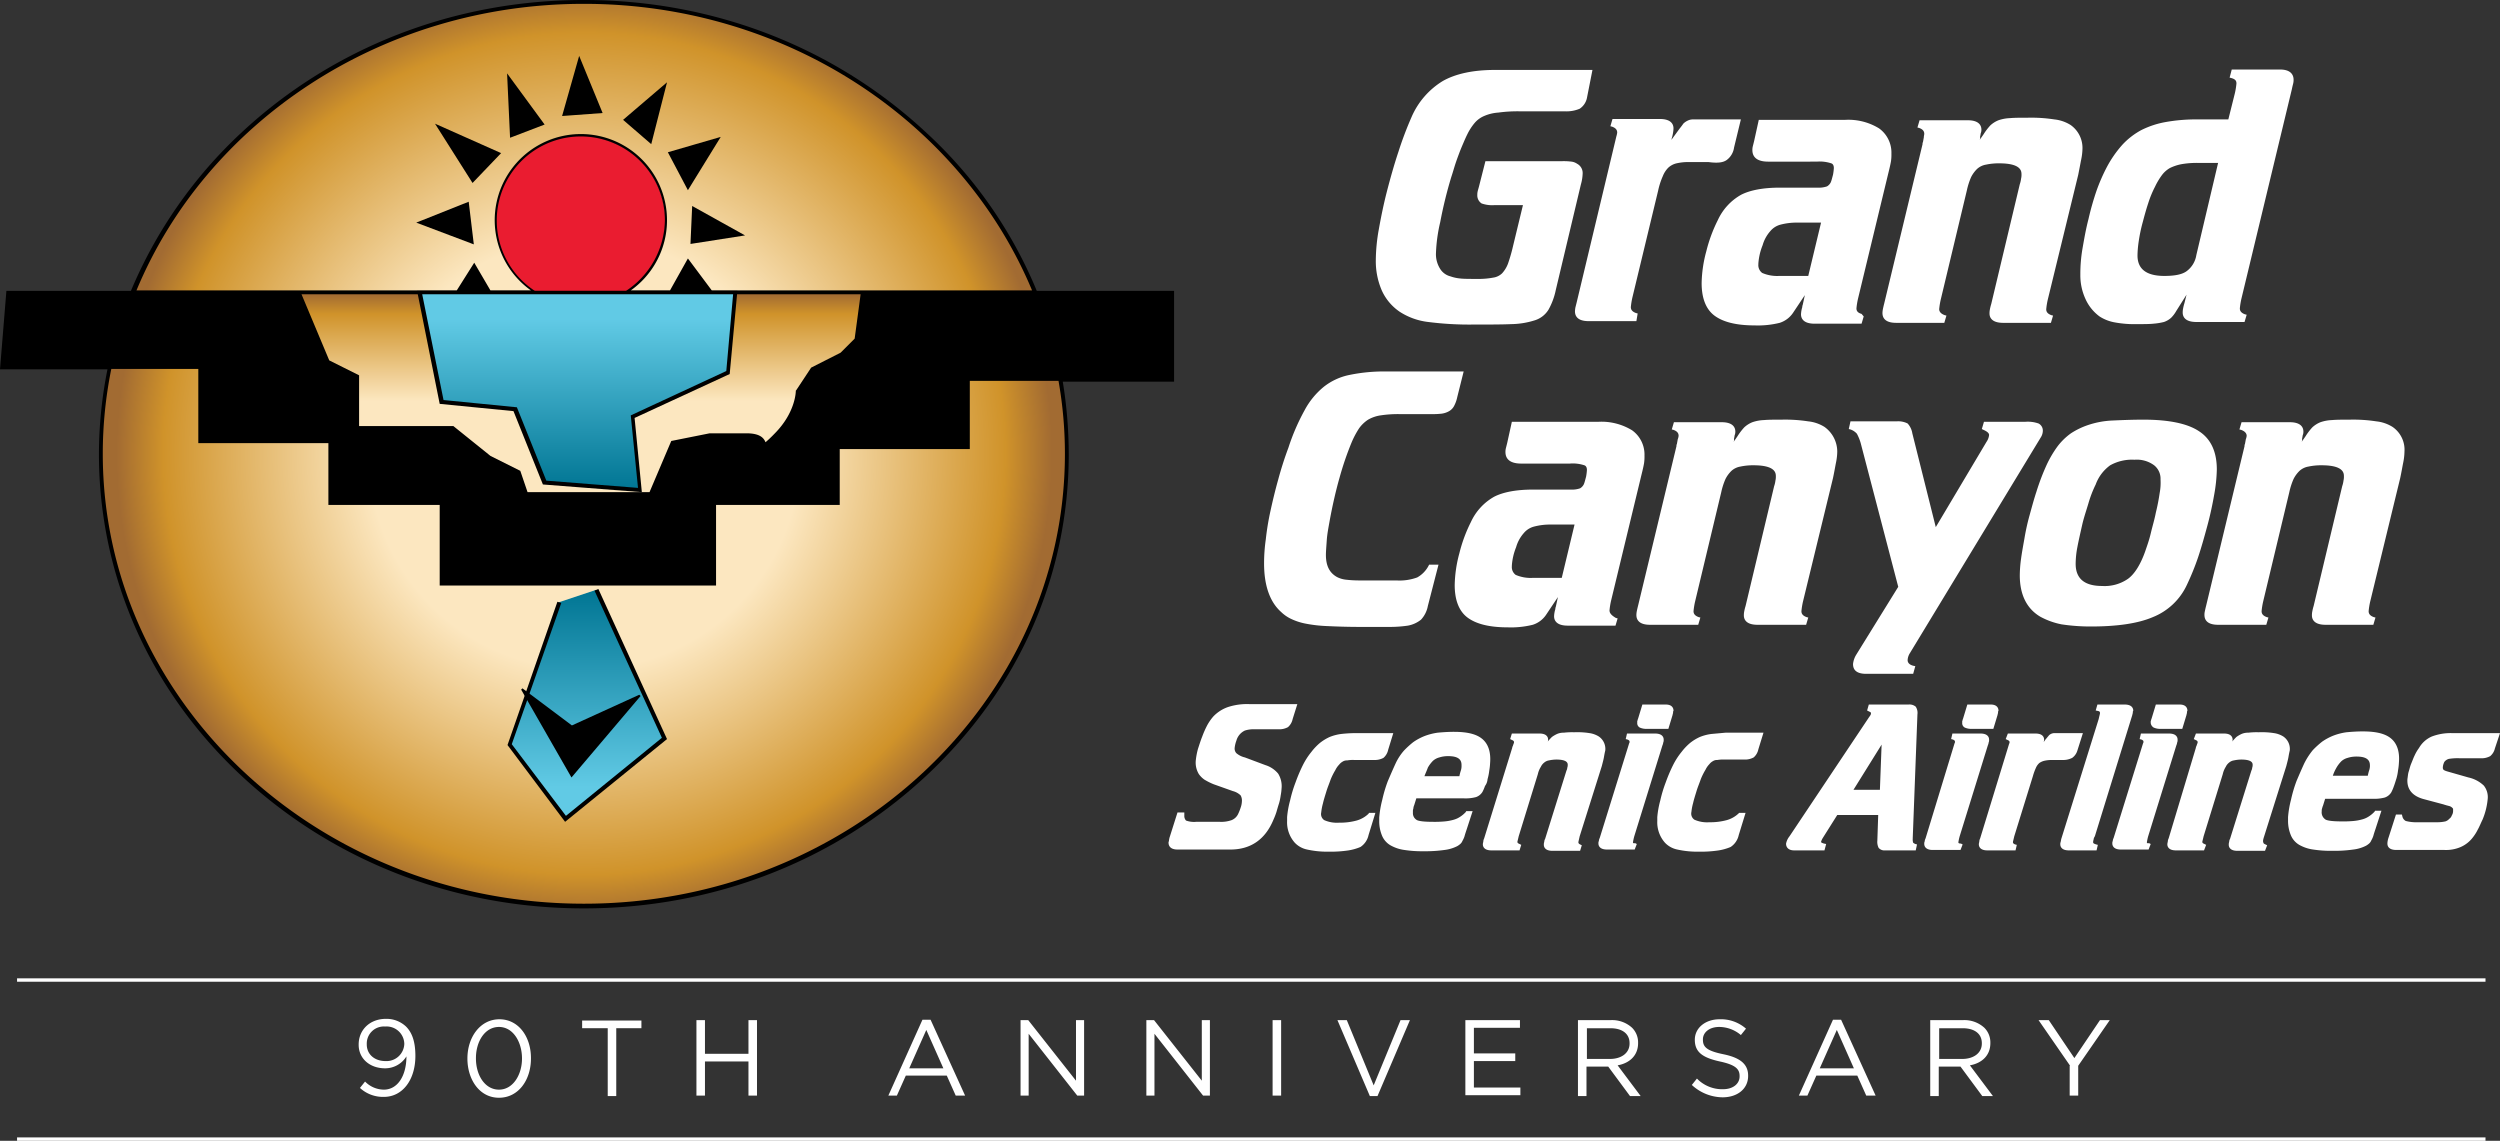
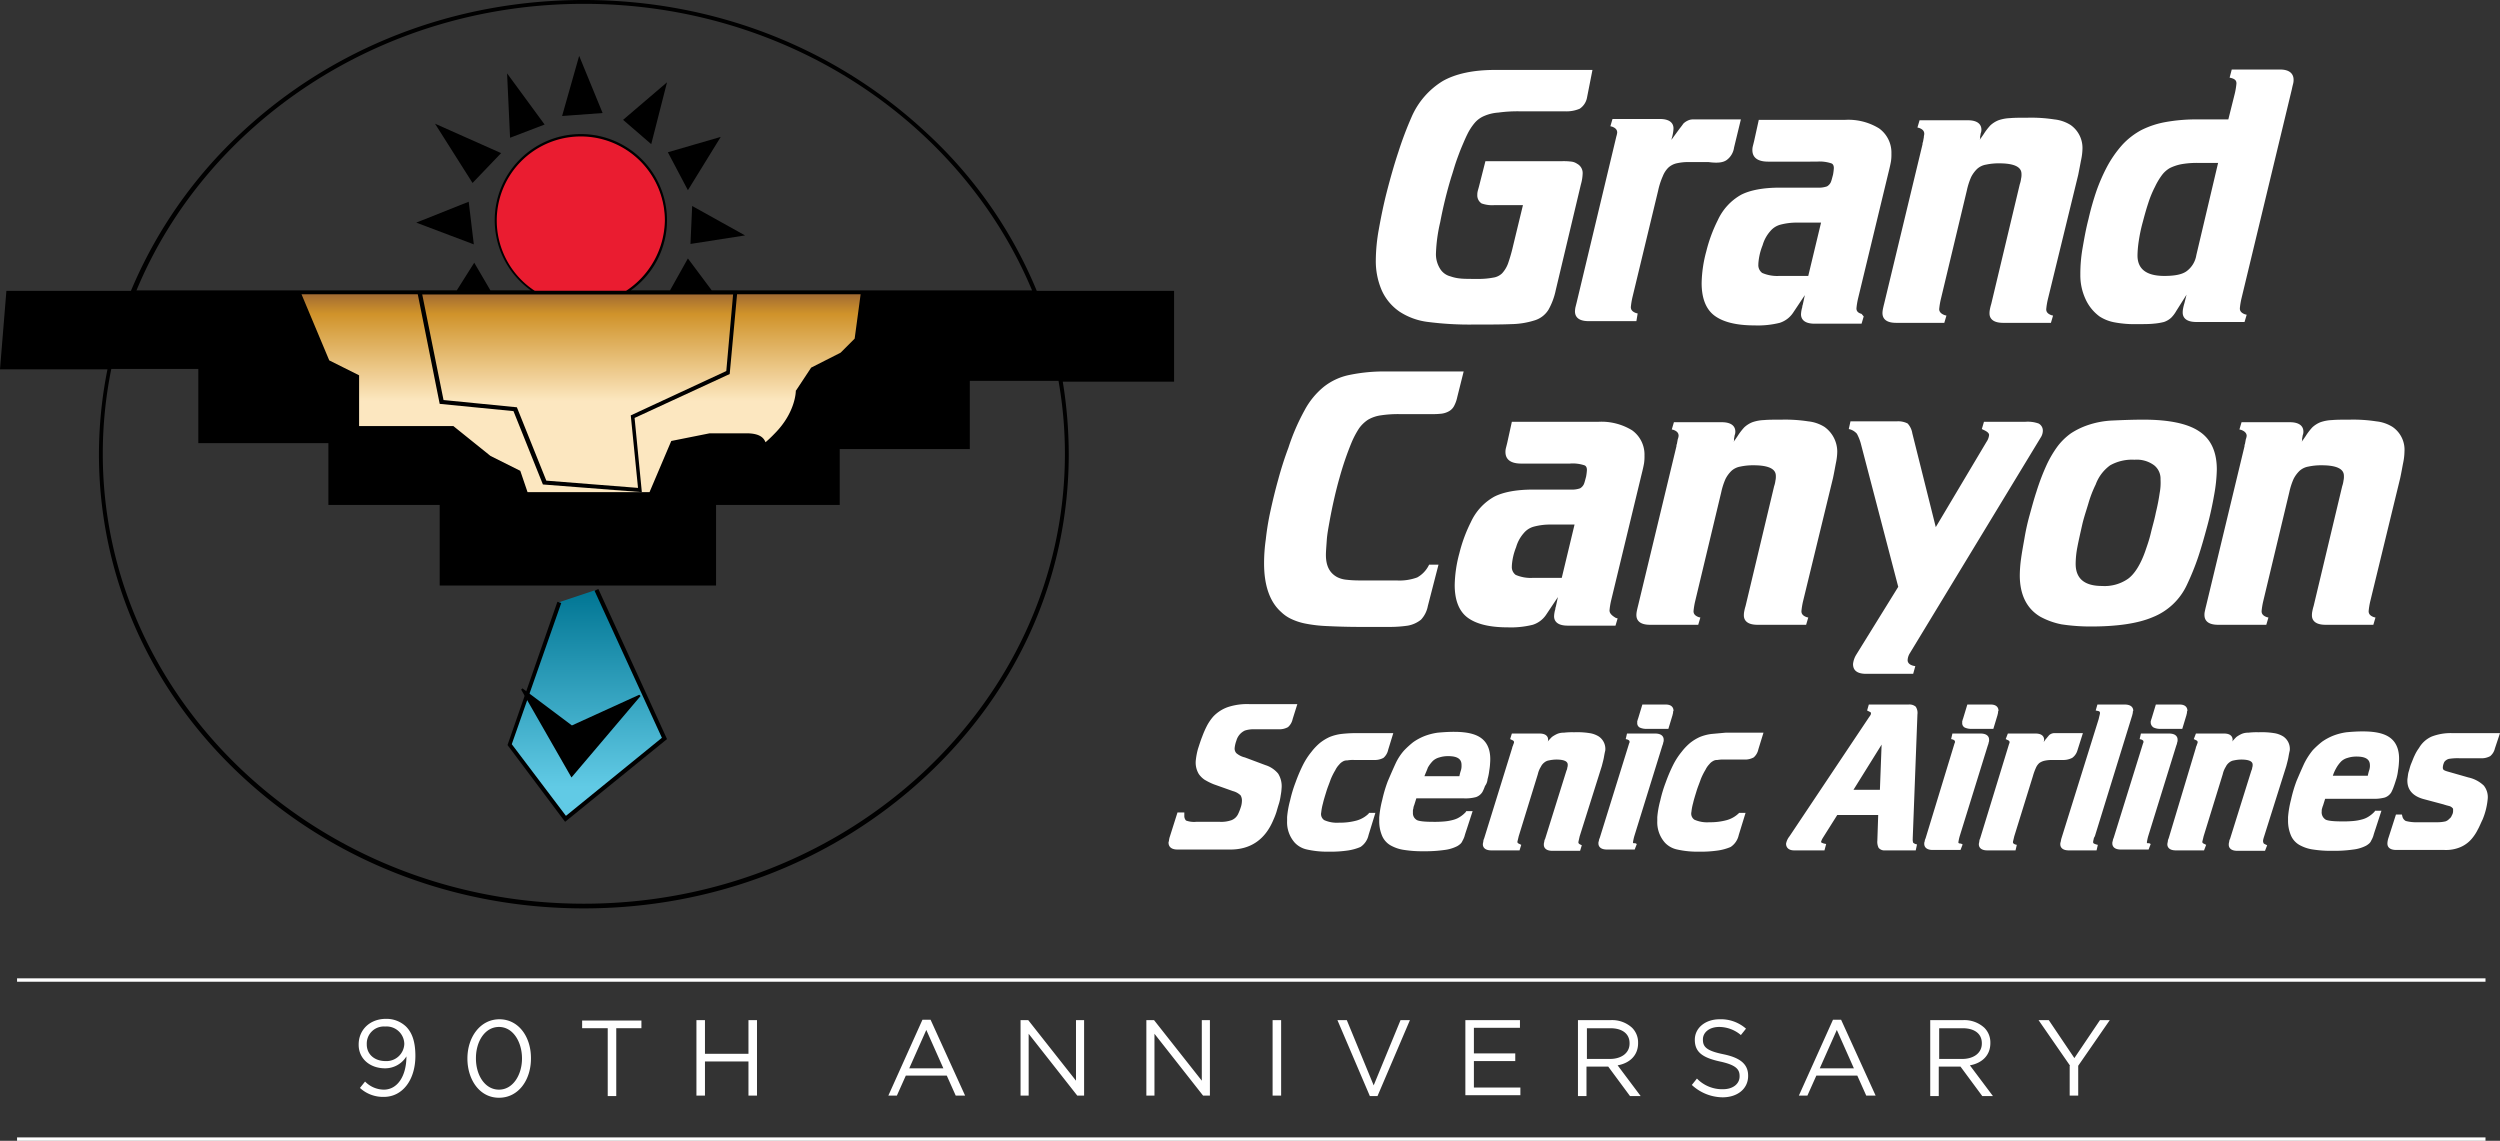
<svg xmlns="http://www.w3.org/2000/svg" xmlns:xlink="http://www.w3.org/1999/xlink" viewBox="0 0 586.2 267.5">
  <rect x="0" y="0" width="586.2" height="267.5" fill="#333333" stroke="none" />
  <defs>
    <radialGradient id="radial-gradient" cx="392.43" cy="314.86" r="109.66" gradientTransform="matrix(1 0 0 -1 -255.43 421.26)" gradientUnits="userSpaceOnUse">
      <stop offset=".46" stop-color="#fce7c0" />
      <stop offset=".9" stop-color="#d0932a" />
      <stop offset="1" stop-color="#a26b32" />
    </radialGradient>
    <linearGradient id="linear-gradient" x1="136.25" y1="165.85" x2="136.25" y2="212.19" gradientTransform="matrix(1 0 0 -1 0 281.2)" xlink:href="#radial-gradient" />
    <linearGradient id="linear-gradient-2" x1="343.53" y1="164.29" x2="343.53" y2="117.79" gradientTransform="matrix(1 0 0 -1 -208.28 232.69)" gradientUnits="userSpaceOnUse">
      <stop offset=".14" stop-color="#61cae5" />
      <stop offset="1" stop-color="#007593" />
    </linearGradient>
    <linearGradient id="linear-gradient-3" x1="345.93" y1="40.69" x2="345.93" y2="94.39" xlink:href="#linear-gradient-2" />
  </defs>
  <g id="Layer_2" data-name="Layer 2">
    <g id="Layer_1-2" data-name="Layer 1">
-       <path d="M250.2 106.4c0 58.5-50.7 106-113.2 106S23.8 165 23.8 106.4 74.5.4 137 .4s113.2 47.5 113.2 106z" fill="url(#radial-gradient)" />
      <path d="M116.2 51.7a19.9 19.9 0 1 1 19.9 19.9 19.89 19.89 0 0 1-19.9-19.9z" fill="#ea1c30" />
      <path d="M161.9 57.2l12.8-2-12.4-6.9-.4 8.9zm-26.1-44.1l-4 14.1 9.5-.7-5.5-13.4zm-8.1 16.1l-8.8-12 .7 15.1 8.1-3.1zm-10.2 6.7L102 29l8.8 13.9 6.7-7zm-7.6 11.4l-12.3 4.9 13.5 5.1-1.2-10zm46.5-28l-10.3 8.8 6.6 5.7 3.7-14.5zM169 32.1l-12.4 3.6 4.7 8.9 7.7-12.5z" />
      <path d="M275.3 68.2h-32.2a104.66 104.66 0 0 0-25.8-37C195.8 11.1 167.3 0 136.9 0S78 11.1 56.5 31.2a107.29 107.29 0 0 0-25.8 37H1.5L0 86.6h25.2a101.76 101.76 0 0 0-2 19.9c0 28.4 11.8 55.2 33.3 75.3s50 31.2 80.4 31.2 58.9-11.1 80.4-31.2 33.3-46.8 33.3-75.3a106.35 106.35 0 0 0-1.4-17h26.1zM136.9.9c47.8 0 88.7 27.9 105.1 67.2h-75.1l-5.6-7.5-4.2 7.5h-9.2a20.2 20.2 0 1 0-23.4 0H115l-3.8-6.5-4.1 6.5H32C48.3 28.8 89.2.9 136.9.9zm9.9 67.3h-21.4a19.71 19.71 0 1 1 30.5-16.5 20.15 20.15 0 0 1-9.1 16.5zm102.9 38.2c0 58.2-50.6 105.5-112.8 105.5S24.1 164.6 24.1 106.4a100.23 100.23 0 0 1 2-19.9h20.4v17.4H77v14.5h26.1v18.9h64.8v-18.9h29v-13.1h30.5v-16h20.8a97.93 97.93 0 0 1 1.5 17.1z" />
      <path d="M166.4 101.6h8.6c3.2 0 4.1 1.1 4.5 2.1a28.44 28.44 0 0 0 2.1-2c5-5 5-10 5-10v-.1l.1-.1 3.5-5.3 6.9-3.5 3.3-3.3 1.4-10.4H70.7l6.5 15.5 7 3.5v11.9h22.1l8.7 7 7 3.5 1.7 5h28.6l5.1-12z" fill="url(#linear-gradient)" />
-       <path fill="url(#linear-gradient-2)" d="M103.5 94.2l17.2 1.8 6.9 17.2 22.4 1.7-1.7-17.2 22.4-10.4 1.7-18.9H98.1l5.4 25.8z" />
      <path fill="url(#linear-gradient-3)" d="M131.1 141.2l-11.6 33.4 13.1 17.4 23.2-18.9-16-34.8" />
      <path d="M97.8 68.2h75.1l-1.8 19.5L148.8 98l1.7 17.4-23.2-1.8-6.9-17.2-17.3-1.7zm74.1.8H99l5 24.8 17.2 1.7 6.9 17.2 21.5 1.7-1.7-17L170.3 87zM119 174.7l11.7-33.6.9.3-11.6 33.1 12.7 16.8 22.5-18.3-15.8-34.5.9-.4 16.1 35.2-23.9 19.4-13.5-18z" />
      <path d="M149.9 162.9l-15.8 7.2-11.6-8.7-.3.3 11.8 20.6 16.2-19.1-.3-.3z" />
      <path d="M404.9 37.5a4.36 4.36 0 0 0 1.7-2.9l1.6-6.6H397a2.77 2.77 0 0 0-1.3.3 3.59 3.59 0 0 0-1 .7q-.3.45-.9 1.2l-1.9 2.6.1-.4a8.57 8.57 0 0 0 .3-1.3 6.73 6.73 0 0 0 .1-1c0-1-.6-2.2-3.2-2.2h-11.1l-.5 1.7.4.1c1.1.4 1.2 1 1.2 1.4a5.07 5.07 0 0 1-.2.9l-9.3 38.9-.3 1.2a6.17 6.17 0 0 0-.1.9c0 1.1.6 2.3 3.2 2.3h11.2l.3-1.8-.4-.1c-1.1-.4-1.2-1-1.2-1.4a17.14 17.14 0 0 1 .4-2.4l6-24.9a17 17 0 0 1 1.1-3.4 5.78 5.78 0 0 1 1.3-2 4.35 4.35 0 0 1 1.9-1 12.62 12.62 0 0 1 3-.3h4.5c2.2.3 3.5.1 4.3-.5zm-33.8 3.2a2.45 2.45 0 0 0-1.3-2.3 3 3 0 0 0-1.3-.5 14.89 14.89 0 0 0-2.4-.1h-17.8l-1.5 5.9c-.1.4-.2.7-.3 1.1a3.44 3.44 0 0 0-.1.9 2.25 2.25 0 0 0 1 2 7.39 7.39 0 0 0 3 .4h6.7l-2.3 9.5a38.23 38.23 0 0 1-1.2 4.2 7 7 0 0 1-1.4 2.3 3.77 3.77 0 0 1-2.1 1 18.33 18.33 0 0 1-3.7.3c-1.8 0-3.2 0-4-.1a9.48 9.48 0 0 1-2.3-.5 4 4 0 0 1-2.5-1.9 6.4 6.4 0 0 1-.9-3.4 36.86 36.86 0 0 1 1-7.4 101.68 101.68 0 0 1 2.6-10.6c.4-1.2.7-2.3 1-3.2s.6-1.7.9-2.5.6-1.5.9-2.2.6-1.4 1-2.2a13 13 0 0 1 1.7-2.6 6 6 0 0 1 2.2-1.6 10 10 0 0 1 3.3-.8 33.77 33.77 0 0 1 4.9-.3h10.6a8.06 8.06 0 0 0 3.6-.6 4 4 0 0 0 1.7-2.5l1.3-6.6h-22.9c-5.1 0-9.2.9-12.2 2.6a18.46 18.46 0 0 0-7.3 8.4 83.68 83.68 0 0 0-3.1 8.2c-1 3-1.9 6.2-2.7 9.3s-1.4 6.1-1.9 8.9a42.16 42.16 0 0 0-.7 7.2 17.28 17.28 0 0 0 1.4 7.1 12 12 0 0 0 4.2 5 15.61 15.61 0 0 0 6.7 2.4 75.86 75.86 0 0 0 10.6.6c3.7 0 6.7 0 8.9-.1a19 19 0 0 0 5.5-.9 5.78 5.78 0 0 0 3.2-2.5 15.92 15.92 0 0 0 1.7-4.6l5.9-24.8a10.27 10.27 0 0 0 .4-2.5zm163.5-24.4h-11.3l-.5 1.9.4.1c1.1.3 1.2.8 1.2 1.3a17.13 17.13 0 0 1-.4 2.4l-1.5 6h-7.2a40.26 40.26 0 0 0-7.4.6 20.8 20.8 0 0 0-5.8 1.9 17 17 0 0 0-4.5 3.5 26.39 26.39 0 0 0-3.6 5.2 42.66 42.66 0 0 0-2.4 5.5 65.49 65.49 0 0 0-1.9 6.7c-.6 2.3-1 4.6-1.4 6.9a34.81 34.81 0 0 0-.5 6.1 13.22 13.22 0 0 0 1.2 5.7 10.35 10.35 0 0 0 3.3 4.1 9.68 9.68 0 0 0 3.6 1.4 25.35 25.35 0 0 0 5.3.4c1.5 0 2.8 0 3.7-.1a14.55 14.55 0 0 0 2.5-.4 4.78 4.78 0 0 0 1.7-1 7.38 7.38 0 0 0 1.2-1.6l2.4-3.8-.5 2a10.38 10.38 0 0 0-.3 1.2 4.59 4.59 0 0 0-.1 1c0 1 .6 2.2 3.2 2.2h11.3l.5-1.7-.4-.1c-1.1-.4-1.2-1-1.2-1.4a17.13 17.13 0 0 1 .4-2.4l11.8-49c.1-.5.2-.9.3-1.3a3.45 3.45 0 0 0 .1-.9c0-1.1-.6-2.4-3.2-2.4zM515 59.8a5.8 5.8 0 0 1-2.3 3.8c-1.1.8-2.9 1.1-5.2 1.1q-6.3 0-6.3-4.8a24.72 24.72 0 0 1 .3-3.4 36.71 36.71 0 0 1 .9-4.3c.4-1.5.8-3 1.3-4.5a24.21 24.21 0 0 1 1.6-3.9 16 16 0 0 1 1.6-2.7 6.14 6.14 0 0 1 1.9-1.7 10.71 10.71 0 0 1 2.7-.9 20.9 20.9 0 0 1 3.8-.3h4.8zM487.3 41c.3-1.5.5-2.6.7-3.6a13.81 13.81 0 0 0 .3-2.6 6.56 6.56 0 0 0-2.8-5.5 8.91 8.91 0 0 0-3.8-1.3 35.67 35.67 0 0 0-6.2-.4c-1.7 0-3.1 0-4.2.1a9.29 9.29 0 0 0-2.7.5 6.15 6.15 0 0 0-1.9 1.2 14.13 14.13 0 0 0-1.6 2.1l-.9 1.3.1-.3V32c.1-.3.1-.7.2-.9a2.25 2.25 0 0 0 .1-.7c0-1-.6-2.2-3.2-2.2h-11.3l-.5 1.7.4.1c1.1.4 1.2 1 1.2 1.4 0 .2-.1.5-.1.8l-.2 1.1a.9.9 0 0 0-.1.5l-9 37.4c-.1.4-.2.8-.3 1.3a5.11 5.11 0 0 0-.1.9c0 1.1.6 2.3 3.2 2.3h11.3l.5-1.7-.4-.1c-1.1-.4-1.3-1-1.3-1.4a17.13 17.13 0 0 1 .4-2.4l6.1-25.5a16.16 16.16 0 0 1 1-3.1 7.21 7.21 0 0 1 1.4-1.9 4.13 4.13 0 0 1 2.1-1 14.16 14.16 0 0 1 3.1-.3c5.2 0 5.2 1.9 5.2 2.6a3.75 3.75 0 0 1-.1 1 6.1 6.1 0 0 1-.3 1.3l-6.7 28.1a10.38 10.38 0 0 0-.3 1.2 4.59 4.59 0 0 0-.1 1c0 1 .6 2.2 3.2 2.2h11.2l.5-1.7-.4-.1c-1.1-.4-1.2-1-1.2-1.4a17.13 17.13 0 0 1 .4-2.4zm-52 31.3a17.13 17.13 0 0 1 .4-2.4l7.1-29.4q.45-1.8.6-2.7a10.87 10.87 0 0 0 .1-1.8 7 7 0 0 0-2.9-5.9 13.76 13.76 0 0 0-7.9-2h-20.3l-1.1 5-.3 1.2a3.45 3.45 0 0 0-.1.9c0 1.2.6 2.7 3.7 2.7H426a8.62 8.62 0 0 1 3.4.4c.3.1.6.4.6 1.1a11.54 11.54 0 0 1-.2 1.6c-.2.7-.3 1.2-.5 1.7a2.25 2.25 0 0 1-.9 1 5.82 5.82 0 0 1-2.2.3h-8.9c-3.9 0-7 .6-9.1 1.7a13.06 13.06 0 0 0-5.4 5.9 34.67 34.67 0 0 0-2.7 7.3 30.23 30.23 0 0 0-1.1 7.5c0 3.5 1 6.1 3 7.6s5.1 2.3 9.4 2.3a21.2 21.2 0 0 0 5.9-.6 5.94 5.94 0 0 0 3.1-2.3l2.8-4.2-.5 2.3a1.09 1.09 0 0 0-.1.5 6.75 6.75 0 0 0-.3 1.7c0 1 .6 2.2 3.2 2.2h11l.5-1.7-.5-.6c-1.1-.3-1.2-.9-1.2-1.3zM424 64.7h-6.8a8.88 8.88 0 0 1-4-.7 2.26 2.26 0 0 1-.9-2v-.2a14.06 14.06 0 0 1 1-4.3 8.42 8.42 0 0 1 1.8-3.3 4.64 4.64 0 0 1 2.3-1.5 14.73 14.73 0 0 1 4.1-.5h5.5zm-80.8 22.4h-18.3a39.88 39.88 0 0 0-8.4.8 14.25 14.25 0 0 0-6.1 2.8 18 18 0 0 0-4.5 5.5 50.15 50.15 0 0 0-3.8 8.8q-1.35 3.6-2.4 7.5c-.7 2.5-1.3 5-1.8 7.3a62.06 62.06 0 0 0-1.1 6.7 39.72 39.72 0 0 0-.4 5.6c0 5.1 1.3 9 4 11.4a8.68 8.68 0 0 0 2.3 1.6 14 14 0 0 0 3.3 1.1 32.53 32.53 0 0 0 5.1.6c2.1.1 4.7.2 7.9.2h6.5a29.46 29.46 0 0 0 4.6-.3 6.84 6.84 0 0 0 3.1-1.4 6.43 6.43 0 0 0 1.6-3.2l2.5-9.7h-2.2l-.1.2a6.64 6.64 0 0 1-2.7 2.8 12.07 12.07 0 0 1-4.9.7H319a26.74 26.74 0 0 1-3.6-.2 6 6 0 0 1-1.9-.6c-1.8-1-2.6-2.7-2.6-5.2 0-.8.1-1.9.2-3.4s.4-3 .7-4.7c.7-3.8 1.5-7.2 2.3-10a71.87 71.87 0 0 1 2.8-8.2 21 21 0 0 1 1.8-3.4 8 8 0 0 1 2.1-2 8.28 8.28 0 0 1 2.9-1 27.62 27.62 0 0 1 4.4-.3h7.3a19.34 19.34 0 0 0 2.6-.1 4.78 4.78 0 0 0 1.8-.6 3 3 0 0 0 1.2-1.3 7.71 7.71 0 0 0 .7-2zm34.2 56a17.14 17.14 0 0 1 .4-2.4l7.1-29.4q.45-1.8.6-2.7a10.87 10.87 0 0 0 .1-1.8 7 7 0 0 0-2.9-5.9 13.76 13.76 0 0 0-7.9-2h-20.3l-1.1 5-.3 1.2a3.44 3.44 0 0 0-.1.9c0 1.2.6 2.7 3.7 2.7h11.4a8.62 8.62 0 0 1 3.4.4c.3.1.6.4.6 1.1a11.55 11.55 0 0 1-.2 1.6c-.2.7-.3 1.2-.5 1.7a2.25 2.25 0 0 1-.9 1 5.82 5.82 0 0 1-2.2.3h-8.9c-3.9 0-7 .6-9.1 1.7a13.06 13.06 0 0 0-5.4 5.9 34.67 34.67 0 0 0-2.7 7.3 30.23 30.23 0 0 0-1.1 7.5c0 3.5 1 6.1 3 7.6s5.1 2.3 9.4 2.3a21.2 21.2 0 0 0 5.9-.6 5.94 5.94 0 0 0 3.1-2.3l2.8-4.2-.5 2.3a1.09 1.09 0 0 0-.1.5 6.75 6.75 0 0 0-.3 1.7c0 1 .6 2.2 3.2 2.2h11.2l.5-1.7-.4-.1c-1.4-.8-1.5-1.4-1.5-1.8zm-11.2-7.6h-6.8a8.88 8.88 0 0 1-4-.7 2.26 2.26 0 0 1-.9-2v-.2a14.06 14.06 0 0 1 1-4.3 8.42 8.42 0 0 1 1.8-3.3 4.64 4.64 0 0 1 2.3-1.5 14.73 14.73 0 0 1 4.1-.5h5.5zm81.1 19.3a3.32 3.32 0 0 1 .5-1.6l30.7-50.6a3 3 0 0 0 .5-1.5 1.87 1.87 0 0 0-1-1.8 7.64 7.64 0 0 0-3.1-.4h-9.7l-.5 1.7.4.2c.9.4 1.3.8 1.3 1.2a3.44 3.44 0 0 1-.6 1.6l-11.9 20-5.5-22a4.4 4.4 0 0 0-1.1-2.3 4.85 4.85 0 0 0-2.6-.5h-10.8l-.4 1.8.4.1a3.56 3.56 0 0 1 1.5 1 10.68 10.68 0 0 1 1 2.6l8.7 33.3-9.9 16a5.17 5.17 0 0 0-.7 2.1c0 1.1.5 2.3 3.1 2.3h11l.5-1.8-.5-.1c-1.1-.3-1.3-.9-1.3-1.3zm-19.5-54.7a8.91 8.91 0 0 0-3.8-1.3 35.67 35.67 0 0 0-6.2-.4c-1.7 0-3.1 0-4.2.1a9.29 9.29 0 0 0-2.7.5 6.15 6.15 0 0 0-1.9 1.2 14.13 14.13 0 0 0-1.6 2.1l-.9 1.3.1-.3v-.5c.1-.3.1-.7.2-.9a2.25 2.25 0 0 0 .1-.7c0-1-.6-2.2-3.2-2.2h-11.2l-.5 1.7.4.1c1.1.4 1.2 1 1.2 1.4a3.09 3.09 0 0 1-.2.8l-.2 1.1a.9.9 0 0 0-.1.5l-9 37.4c-.1.4-.2.8-.3 1.3a5.1 5.1 0 0 0-.1.9c0 1.1.6 2.3 3.2 2.3h11.3l.5-1.7-.4-.1c-1.1-.4-1.2-1-1.2-1.4a17.14 17.14 0 0 1 .4-2.4l6.1-25.5a16.16 16.16 0 0 1 1-3.1 7.21 7.21 0 0 1 1.4-1.9 4.13 4.13 0 0 1 2.1-1 14.16 14.16 0 0 1 3.1-.3c5.2 0 5.2 1.9 5.2 2.6a3.75 3.75 0 0 1-.1 1 6.1 6.1 0 0 1-.3 1.3l-6.7 28.1a10.37 10.37 0 0 0-.3 1.2 4.59 4.59 0 0 0-.1 1c0 1 .6 2.2 3.2 2.2h11.4l.5-1.7-.4-.1c-1.1-.4-1.2-1-1.2-1.4a17.13 17.13 0 0 1 .4-2.4l7-28.8c.3-1.4.5-2.6.7-3.6a13.81 13.81 0 0 0 .3-2.6 7.15 7.15 0 0 0-3-5.8zm133.2 0a8.91 8.91 0 0 0-3.8-1.3 35.67 35.67 0 0 0-6.2-.4c-1.7 0-3.1 0-4.2.1a9.29 9.29 0 0 0-2.7.5 6.15 6.15 0 0 0-1.9 1.2 14.13 14.13 0 0 0-1.6 2.1l-.9 1.3.1-.3v-.5c.1-.3.1-.7.2-.9a2.25 2.25 0 0 0 .1-.7c0-1-.6-2.2-3.2-2.2h-11.3l-.5 1.7.4.1c1.1.4 1.3 1 1.3 1.4a3.09 3.09 0 0 1-.2.8l-.2 1.1a.9.9 0 0 0-.1.5l-9 37.4c-.1.4-.2.8-.3 1.3a3.45 3.45 0 0 0-.1.9c0 1.1.6 2.3 3.2 2.3h11.3l.5-1.7-.4-.1c-1.1-.4-1.2-1-1.2-1.4a17.13 17.13 0 0 1 .4-2.4l6.1-25.5a16.16 16.16 0 0 1 1-3.1 7.21 7.21 0 0 1 1.4-1.9 4.13 4.13 0 0 1 2.1-1 14.16 14.16 0 0 1 3.1-.3c5.2 0 5.2 1.9 5.2 2.6a3.75 3.75 0 0 1-.1 1 6.1 6.1 0 0 1-.3 1.3l-6.7 28.1a10.38 10.38 0 0 0-.3 1.2 4.59 4.59 0 0 0-.1 1c0 1 .6 2.2 3.2 2.2h11.2l.5-1.7-.4-.1c-1.1-.4-1.2-1-1.2-1.4a17.13 17.13 0 0 1 .4-2.4l7-28.8c.3-1.4.5-2.6.7-3.6a13.81 13.81 0 0 0 .3-2.6 6.49 6.49 0 0 0-2.8-5.8zm-41.8 15.8a36.64 36.64 0 0 0 .6-5.8q0-6.3-4.2-9c-2.7-1.8-7.1-2.7-13-2.7-2.5 0-5 .1-7.2.2a20.65 20.65 0 0 0-5.9 1.1 17.7 17.7 0 0 0-3.9 1.9 14.62 14.62 0 0 0-3.1 3 25.56 25.56 0 0 0-2.6 4.4 52.89 52.89 0 0 0-2.4 6.3c-.6 1.8-1.1 3.7-1.6 5.5a52.28 52.28 0 0 0-1.2 5.4c-.3 1.7-.6 3.3-.8 4.8a30.06 30.06 0 0 0-.3 3.9c0 4.5 1.6 7.8 4.8 9.7a17.31 17.31 0 0 0 5 1.8 45.43 45.43 0 0 0 6.9.5c6.1 0 11-.7 14.5-2.2a14.87 14.87 0 0 0 8-7.6 60.11 60.11 0 0 0 2.6-6.4c.8-2.4 1.5-4.9 2.2-7.5s1.2-5 1.6-7.3zm-12.8-.3a46.35 46.35 0 0 1-.9 4.6c-.3 1.6-.8 3.2-1.2 4.9s-.9 3-1.3 4.2c-1.1 3.1-2.5 5.3-4 6.4a9.6 9.6 0 0 1-6.1 1.7c-4.1 0-6.2-1.7-6.2-5.2a21.33 21.33 0 0 1 .4-3.9c.3-1.6.7-3.3 1.1-5.1s1-3.5 1.5-5.2a27 27 0 0 1 1.7-4.4 9.59 9.59 0 0 1 3.4-4.5 10.47 10.47 0 0 1 5.7-1.3 6.83 6.83 0 0 1 4.6 1.3 4 4 0 0 1 1.5 3.3 13.08 13.08 0 0 1-.2 3.2zm-157.6 67.1a11.8 11.8 0 0 0 .4-2 14.05 14.05 0 0 0 .2-1.8c.2-2.5-.4-4.4-1.8-5.6s-3.6-1.7-6.7-1.7c-1.4 0-2.7.1-3.8.2a14.05 14.05 0 0 0-3.1.8 13 13 0 0 0-2.6 1.4 20.89 20.89 0 0 0-2.2 2 12.77 12.77 0 0 0-2 3.1c-.6 1.3-1.2 2.7-1.8 4.1a31.91 31.91 0 0 0-1.3 4.4 23.47 23.47 0 0 0-.7 4.1v.8a8.81 8.81 0 0 0 .6 3.3 4.73 4.73 0 0 0 2.4 2.6 9 9 0 0 0 2.9.9 27.24 27.24 0 0 0 4.5.3 31.91 31.91 0 0 0 4.9-.3 8.92 8.92 0 0 0 3-.9 4.23 4.23 0 0 0 .7-.5 1.79 1.79 0 0 0 .5-.7 5.82 5.82 0 0 0 .5-1.1c.1-.4.3-1 .5-1.6l1.4-4.3h-1.5l-.1.2a6.89 6.89 0 0 1-1.3 1.1 5.23 5.23 0 0 1-1.5.7 11.21 11.21 0 0 1-2.1.4 25.32 25.32 0 0 1-2.9.1c-2.7 0-3.6-.3-3.8-.5a1.82 1.82 0 0 1-.8-1.6v-.3a1.7 1.7 0 0 1 .1-.7 2.35 2.35 0 0 1 .2-.8l.5-1.6h11.2a9.41 9.41 0 0 0 2.8-.3 2.89 2.89 0 0 0 1.5-1.2 9.75 9.75 0 0 0 .6-1.4 3 3 0 0 0 .6-1.6zm-6.1-2.9a3.55 3.55 0 0 1-.2 1 10.37 10.37 0 0 0-.3 1.2H334c.3-.8.6-1.4.8-2a7.38 7.38 0 0 1 1.2-1.6 3.61 3.61 0 0 1 1.5-.8 6.65 6.65 0 0 1 2.1-.3c2.8 0 3.1 1.2 3.1 2.1zm162.3-9.2a3.69 3.69 0 0 0 1.7.3h5l1-3.3c0-.2.1-.3.1-.5s0-.3.1-.4v-.1c0-.4-.2-1.4-1.8-1.4h-5.6l-1 3.3c-.1.2-.1.4-.2.6v.4a1.44 1.44 0 0 0 .7 1.1zm-134.9 26.9c0-.1.1-.5.3-1.4l5.2-16.5c.2-.8.4-1.5.5-2.1s.2-1.1.3-1.5a3.52 3.52 0 0 0-1.5-3.3 5.63 5.63 0 0 0-2.2-.8 18.37 18.37 0 0 0-3.6-.2 16.27 16.27 0 0 0-2.4.1 3.81 3.81 0 0 0-1.6.3 7.46 7.46 0 0 0-1.2.7 12 12 0 0 0-1 1.1.76.76 0 0 0 .1-.4v-.1c0-.5-.3-1.4-2-1.4h-6.5l-.4 1.3.4.2c.5.2.5.4.5.5a.6.6 0 0 1-.1.4l-.2.6a.37.37 0 0 0-.1.3l-6.6 21.3a1.88 1.88 0 0 0-.2.8 2.81 2.81 0 0 0-.1.5v.1c0 .5.3 1.4 2 1.4h6.6l.4-1.3-.4-.2c-.5-.2-.5-.4-.5-.5 0-.1.1-.4.3-1.3l4.5-14.6a5.44 5.44 0 0 1 .7-1.7 2.72 2.72 0 0 1 .8-1 2.22 2.22 0 0 1 1.1-.5 8.81 8.81 0 0 1 1.7-.2q2.7 0 2.7 1.2v.1a1.76 1.76 0 0 1-.1.6 1.85 1.85 0 0 1-.2.7l-5 16a1.45 1.45 0 0 0-.2.7 1.76 1.76 0 0 0-.1.6v.1c0 .5.3 1.4 2 1.4h6.5l.4-1.3-.4-.2c-.4-.2-.4-.4-.4-.5zm12.8 0a12 12 0 0 1 .3-1.4l6.6-21.3a2.54 2.54 0 0 0 .2-.7 1.27 1.27 0 0 0 .1-.6v-.1c0-.5-.3-1.4-2-1.4h-6.6l-.3 1.3.4.1c.5.2.5.4.5.5a.6.6 0 0 1-.1.4l-6.9 22.2a1.85 1.85 0 0 0-.2.7 1.09 1.09 0 0 0-.1.5v.1c0 .5.3 1.4 2 1.4h6.5l.5-1.3-.4-.2c-.5.1-.5-.1-.5-.2zm77.8-26.9a3.69 3.69 0 0 0 1.7.3h5l1-3.3c0-.2.1-.3.1-.5s0-.3.1-.4v-.1c0-.4-.2-1.4-1.8-1.4h-5.5l-1 3.3c-.1.2-.1.4-.2.6v.4a1.15 1.15 0 0 0 .6 1.1zm-76.2 0a3.69 3.69 0 0 0 1.7.3h5l1-3.3c0-.2.1-.3.1-.5s0-.3.1-.4v-.1c0-.4-.2-1.4-1.8-1.4h-5.5l-1 3.3c-.1.2-.1.4-.2.6v.4a1.15 1.15 0 0 0 .6 1.1zm-63.6 20.2a6.6 6.6 0 0 1-2.8 1.6 14.73 14.73 0 0 1-4.1.5 7.3 7.3 0 0 1-3.5-.6 1.72 1.72 0 0 1-.7-1.8 12.27 12.27 0 0 1 .4-2.1c.2-.9.5-1.8.8-2.8s.7-1.9 1-2.8a15 15 0 0 1 1.1-2.2 4.85 4.85 0 0 1 .9-1.3 2.7 2.7 0 0 1 .8-.7 1.8 1.8 0 0 1 1.1-.3 7.59 7.59 0 0 1 1.6-.1h4.7a4.2 4.2 0 0 0 2.2-.5 3.41 3.41 0 0 0 1.1-1.9l1.2-3.9h-8.9a30.77 30.77 0 0 0-3.3.2 10.67 10.67 0 0 0-2.7.7 10.89 10.89 0 0 0-2.3 1.4 13.36 13.36 0 0 0-2 2.1 16.67 16.67 0 0 0-2 3.1 37 37 0 0 0-1.7 4 30.56 30.56 0 0 0-1.3 4.3 21.55 21.55 0 0 0-.7 3.9v.9a7.22 7.22 0 0 0 1.8 5.1 5.5 5.5 0 0 0 2.9 1.6 21.73 21.73 0 0 0 5.1.5 27.74 27.74 0 0 0 4.6-.3 12 12 0 0 0 2.8-.8 4.46 4.46 0 0 0 1.9-2.8l1.6-5.2H321zm-24.2-11.4l-4.8-1.8a4.71 4.71 0 0 1-2-1 1.59 1.59 0 0 1-.4-1.2 6.79 6.79 0 0 1 .4-1.7 3.69 3.69 0 0 1 2-2.4 6.71 6.71 0 0 1 2.3-.3h5.6a4.2 4.2 0 0 0 2.2-.5 3.41 3.41 0 0 0 1.1-1.9l1.1-3.5h-11.3a14.34 14.34 0 0 0-5 .7 8.7 8.7 0 0 0-3.4 2.2 11.51 11.51 0 0 0-1.4 2 22.07 22.07 0 0 0-1.2 2.7c-.4 1-.7 2-1 2.9a16.6 16.6 0 0 0-.5 2.6 5.21 5.21 0 0 0 .7 3.3 5.35 5.35 0 0 0 1.3 1.3 14.72 14.72 0 0 0 2.2 1.1l4.5 1.6a4.05 4.05 0 0 1 1.8 1 2.42 2.42 0 0 1 .3 1.4 4.94 4.94 0 0 1-.3 1.5 11.64 11.64 0 0 1-.6 1.5 2.88 2.88 0 0 1-1.5 1.4 7.22 7.22 0 0 1-2.8.4h-5.5a5.48 5.48 0 0 1-2.4-.3 1.59 1.59 0 0 1-.4-1.2v-.7h-1.6l-1.9 6a4.33 4.33 0 0 1-.1.5c0 .2 0 .3-.1.4v.2c0 .6.3 1.6 2.1 1.6h12.4c4.8 0 8.2-2.4 10.1-7a17.08 17.08 0 0 0 .7-1.8c.2-.7.4-1.4.6-2a12.86 12.86 0 0 0 .4-1.9 11.55 11.55 0 0 0 .2-1.6 5.54 5.54 0 0 0-.8-3.5 6.32 6.32 0 0 0-3-2zm248 9.5l.5-1.6h11.2a9.41 9.41 0 0 0 2.8-.3 2.89 2.89 0 0 0 1.5-1.2 9.74 9.74 0 0 0 .6-1.4c.2-.5.4-1.2.6-1.8a11.8 11.8 0 0 0 .4-2 14.06 14.06 0 0 0 .2-1.8c.2-2.5-.4-4.4-1.8-5.6s-3.6-1.7-6.7-1.7c-1.4 0-2.7.1-3.8.2a14.05 14.05 0 0 0-3.1.8 13 13 0 0 0-2.6 1.4 20.89 20.89 0 0 0-2.2 2 16.67 16.67 0 0 0-2 3.1c-.6 1.3-1.2 2.7-1.8 4.1a31.91 31.91 0 0 0-1.3 4.4 23.47 23.47 0 0 0-.7 4.1v.8a8.81 8.81 0 0 0 .6 3.3 4.73 4.73 0 0 0 2.4 2.6 9 9 0 0 0 2.9.9 27.24 27.24 0 0 0 4.5.3 31.91 31.91 0 0 0 4.9-.3 8.92 8.92 0 0 0 3-.9 4.23 4.23 0 0 0 .7-.5 1.79 1.79 0 0 0 .5-.7 5.82 5.82 0 0 0 .5-1.1c.1-.4.3-1 .5-1.6l1.4-4.3h-1.5l-.1.2a6.89 6.89 0 0 1-1.3 1.1 5.23 5.23 0 0 1-1.5.7 11.21 11.21 0 0 1-2.1.4 25.32 25.32 0 0 1-2.9.1c-2.7 0-3.6-.3-3.8-.5a2 2 0 0 1-.8-1.9 1.7 1.7 0 0 1 .1-.7 3.9 3.9 0 0 1 .2-.6zm3.1-8.8a7.38 7.38 0 0 1 1.2-1.6 3.61 3.61 0 0 1 1.5-.8 6.65 6.65 0 0 1 2.1-.3c2.8 0 3.1 1.2 3.1 2.1v.2a3.55 3.55 0 0 1-.2 1 10.38 10.38 0 0 0-.3 1.2H547a9.83 9.83 0 0 1 .8-1.8zm-44.4 17.4a12 12 0 0 1 .3-1.4l6.6-21.3a2.54 2.54 0 0 0 .2-.7 1.27 1.27 0 0 0 .1-.6v-.1c0-.5-.3-1.4-2-1.4H502l-.3 1.3.4.1c.5.2.5.4.5.5a.6.6 0 0 1-.1.4l-6.9 22.2a1.85 1.85 0 0 0-.2.7 1.09 1.09 0 0 0-.1.5v.1c0 .5.3 1.4 2 1.4h6.5l.5-1.3-.4-.2c-.5.1-.5-.1-.5-.2zm-102.1-25.4a10.67 10.67 0 0 0-2.7.7 10.89 10.89 0 0 0-2.3 1.4 13.36 13.36 0 0 0-2 2.1 16.67 16.67 0 0 0-2 3.1 37 37 0 0 0-1.7 4 30.56 30.56 0 0 0-1.3 4.3 21.55 21.55 0 0 0-.7 3.9v.9a7.22 7.22 0 0 0 1.8 5.1 5.5 5.5 0 0 0 2.9 1.6 21.73 21.73 0 0 0 5.1.5 27.74 27.74 0 0 0 4.6-.3 12 12 0 0 0 2.8-.8 4.46 4.46 0 0 0 1.9-2.8l1.6-5.2h-1.5l-.1.1a6.6 6.6 0 0 1-2.8 1.6 14.73 14.73 0 0 1-4.1.5 7.3 7.3 0 0 1-3.5-.6 1.72 1.72 0 0 1-.7-1.8 12.27 12.27 0 0 1 .4-2.1c.2-.9.5-1.8.8-2.8s.7-1.9 1-2.8a15 15 0 0 1 1.1-2.2 4.85 4.85 0 0 1 .9-1.3 2.7 2.7 0 0 1 .8-.7 1.8 1.8 0 0 1 1.1-.3 7.59 7.59 0 0 1 1.6-.1h4.7a4.2 4.2 0 0 0 2.2-.5 3.41 3.41 0 0 0 1.1-1.9l1.2-3.9h-8.9zm89.5 25.4a1.76 1.76 0 0 1 .1-.6 1.6 1.6 0 0 1 .3-.8l8.8-28.5c0-.2.1-.3.1-.5s0-.3.1-.4v-.1c0-.5-.3-1.4-2-1.4h-6.4l-.4 1.4.5.1c.5.1.5.3.5.5v.1c0 .1-.1.4-.3 1.3l-8.8 28.2c0 .2-.1.4-.1.6a1.09 1.09 0 0 0-.1.5v.1c0 .5.3 1.4 2 1.4h6.5l.3-1.3-.4-.1c-.6-.2-.7-.3-.7-.5zm84.1-25.6a12.42 12.42 0 0 0-4.7.8 6.45 6.45 0 0 0-3 2.7 9.49 9.49 0 0 0-1 1.7c-.3.6-.5 1.2-.8 1.9s-.4 1.3-.6 1.9-.2 1.2-.3 1.7c-.2 2.5 1.2 4.1 3.9 4.8l4.5 1.2c.6.2 1 .3 1.4.4a1.61 1.61 0 0 1 .7.4c.1.1.2.2.2.3v.5a1.93 1.93 0 0 1-.3 1 1.55 1.55 0 0 1-.6.8 2 2 0 0 1-.9.6 8.44 8.44 0 0 1-1.9.2h-4.7a9.53 9.53 0 0 1-2.7-.3 1.61 1.61 0 0 1-.8-1.1l-.1-.4h-1.4l-1.7 5.3a5 5 0 0 0-.3 1.4v.1c0 .6.3 1.5 2.1 1.5h11.3a8.61 8.61 0 0 0 3.8-.7 7.2 7.2 0 0 0 2.8-2.2 10.46 10.46 0 0 0 1.2-1.9c.4-.7.7-1.5 1.1-2.3a16.28 16.28 0 0 0 1.2-4.7 4.34 4.34 0 0 0-.9-3.3 7.55 7.55 0 0 0-3.6-1.9l-4.9-1.4c-.7-.2-1-.4-1-.5a.75.75 0 0 1-.1-.5 2.92 2.92 0 0 1 .2-.9 1.28 1.28 0 0 1 .5-.7 1.78 1.78 0 0 1 1-.4 12.89 12.89 0 0 1 2.3-.1h4.9a4.2 4.2 0 0 0 2.2-.5 3.27 3.27 0 0 0 1.1-1.8l1.2-3.6zm-44 24.2l5.2-16.5c.2-.8.4-1.5.5-2.1s.2-1.1.3-1.5a3.52 3.52 0 0 0-1.5-3.3 5.63 5.63 0 0 0-2.2-.8 18.37 18.37 0 0 0-3.6-.2 16.27 16.27 0 0 0-2.4.1 3.81 3.81 0 0 0-1.6.3 7.46 7.46 0 0 0-1.2.7 12 12 0 0 0-1 1.1.76.76 0 0 0 .1-.4v-.1c0-.5-.3-1.4-2-1.4h-6.6l-.5 1.3.4.2c.5.2.5.4.5.5a.6.6 0 0 1-.1.4l-.2.6a.37.37 0 0 0-.1.3l-6.4 21.3a1.88 1.88 0 0 0-.2.8 2.81 2.81 0 0 0-.1.5v.1c0 .5.3 1.4 2 1.4h6.6l.5-1.3-.4-.2c-.5-.2-.5-.4-.5-.5 0-.1.1-.4.3-1.3l4.5-14.6a5.44 5.44 0 0 1 .7-1.7 2.72 2.72 0 0 1 .8-1 2.22 2.22 0 0 1 1.1-.5 8.81 8.81 0 0 1 1.7-.2q2.7 0 2.7 1.2v.1a1.76 1.76 0 0 1-.1.6 1.85 1.85 0 0 1-.2.7l-5 16a1.45 1.45 0 0 0-.2.7 1.76 1.76 0 0 0-.1.6v.1c0 .5.3 1.4 2 1.4h6.5l.5-1.3-.4-.2c-.5-.2-.5-.4-.5-.5-.1-.2-.1-.5.2-1.4zm-81.3-28.6a2.65 2.65 0 0 0-.4-1.8 2.28 2.28 0 0 0-1.7-.5h-9.3l-.4 1.4.4.2a2.23 2.23 0 0 1 .5.3v.2c0 .1 0 .3-.4.8l-18.7 28a4 4 0 0 0-.8 1.7v.1c0 .5.3 1.5 1.9 1.5h7.1l.4-1.5-.5-.1c-.3-.1-.7-.2-.7-.4a3.68 3.68 0 0 1 .4-.9l3.4-5.4h9.6l-.2 6a3.17 3.17 0 0 0 .3 1.7 1.75 1.75 0 0 0 1.5.6h7.2l.3-1.4-.4-.1a2.23 2.23 0 0 1-.5-.3 2.39 2.39 0 0 1-.1-.9v-.2zm-8.8 17.7h-6.2l6.6-10.6zm18.4 12.3a12 12 0 0 1 .3-1.4l6.6-21.3a2.54 2.54 0 0 0 .2-.7 1.27 1.27 0 0 0 .1-.6v-.1c0-.5-.3-1.4-2-1.4h-6.6l-.3 1.3.4.1c.5.2.5.4.5.5a.6.6 0 0 1-.1.4l-6.8 22.3a1.85 1.85 0 0 0-.2.7 1.09 1.09 0 0 0-.1.5v.1c0 .5.3 1.4 2 1.4h6.5l.5-1.3-.4-.2c-.6 0-.6-.2-.6-.3zm26.7-19.8a3.25 3.25 0 0 0 1.2-1.7l1.3-4.1h-6.7a1.88 1.88 0 0 0-.8.2 1.47 1.47 0 0 0-.6.5c-.2.2-.3.4-.6.7l-.5.7a2.81 2.81 0 0 0 .1-.5v-.1c0-.5-.3-1.4-2-1.4h-6.5l-.5 1.3.4.2c.5.2.5.4.5.5a.6.6 0 0 1-.1.4l-6.8 22.2a1.88 1.88 0 0 0-.2.8 2.81 2.81 0 0 0-.1.5v.1c0 .5.3 1.4 2 1.4h6.6l.3-1.3-.4-.1c-.5-.2-.5-.4-.5-.5v-.1c0-.1.1-.4.3-1.3l4.4-14.2a13.05 13.05 0 0 1 .7-1.9 3.13 3.13 0 0 1 .8-1.1 3.7 3.7 0 0 1 1.1-.5 7.93 7.93 0 0 1 1.7-.2h2.6a4.62 4.62 0 0 0 2.3-.5zM4 229.4h578.8v.8H4zm0 37.3h578.8v.8H4zm80.4-11.6l1.2-1.5a6.24 6.24 0 0 0 4.4 1.9c3.2 0 5.3-3.2 5.3-7.8a5.85 5.85 0 0 1-5 2.8c-3.6 0-6.2-2.3-6.2-5.5v-.1c0-3.4 2.6-6 6.4-6a6.66 6.66 0 0 1 4.7 1.8c1.3 1.3 2.2 3.3 2.2 6.9 0 5.6-3 9.6-7.4 9.6a8 8 0 0 1-5.6-2.1zm10.4-10.3a4.16 4.16 0 0 0-4.5-4.1 4 4 0 0 0-4.3 4.1v.1c0 2.3 1.8 3.9 4.4 3.9a4.18 4.18 0 0 0 4.4-4zm14.8 3.4c0-5 3-9.2 7.5-9.2s7.4 4.1 7.4 9.1v.1c0 5-2.9 9.2-7.5 9.2s-7.4-4.3-7.4-9.2zm12.8 0c0-3.9-2.1-7.4-5.4-7.4s-5.4 3.4-5.4 7.3v.1c0 3.9 2.1 7.3 5.4 7.3s5.4-3.5 5.4-7.3zm20.1-7.1h-6v-1.8h13.9v1.8h-5.9V257h-2zm20.8-1.9h2v7.9h10.2v-7.9h2v17.7h-2v-8h-10.2v8h-2zm53-.1h1.9l8.1 17.8h-2.2l-2.1-4.7h-9.6l-2.1 4.7h-2zm4.9 11.4l-4-9-4 9zm18-11.3h1.9l11.2 14.2v-14.2h1.9v17.7h-1.6l-11.4-14.5v14.5h-1.9v-17.7zm29.5 0h1.9l11.2 14.2v-14.2h1.9v17.7h-1.6l-11.4-14.5v14.5h-1.9v-17.7zm29.7 0h2v17.7h-2zm15.2 0h2.2l6.3 15.3 6.3-15.3h2.2L323 257h-1.8zm30 0h12.8v1.8h-10.8v6h9.7v1.8h-9.7v6.2h10.9v1.8h-12.9zm26.5 0h7.6a6.9 6.9 0 0 1 5 1.8 4.83 4.83 0 0 1 1.4 3.5v.1c0 2.9-2 4.7-4.8 5.2l5.4 7.2h-2.5l-5.1-6.9H372v6.9h-2v-17.8zm7.4 9.1c2.7 0 4.6-1.4 4.6-3.6v-.1c0-2.2-1.7-3.5-4.5-3.5h-5.5v7.2zm19.2 6.1l1.2-1.5a8.22 8.22 0 0 0 6.1 2.5c2.4 0 3.9-1.3 3.9-3v-.1c0-1.6-.9-2.6-4.6-3.4-4.1-.9-5.9-2.2-5.9-5.1 0-2.8 2.5-4.8 5.8-4.8a8.89 8.89 0 0 1 6.2 2.2l-1.2 1.5a7.9 7.9 0 0 0-5.1-1.9c-2.3 0-3.8 1.3-3.8 2.9v.1c0 1.7.9 2.6 4.8 3.4s5.8 2.3 5.8 5v.1c0 3-2.5 5-6 5a10.76 10.76 0 0 1-7.2-2.9zm33.1-15.3h1.9l8.1 17.8h-2.2l-2.1-4.7h-9.6l-2.1 4.7h-2zm4.9 11.4l-4-9-4 9zm18-11.3h7.6a6.9 6.9 0 0 1 5 1.8 4.83 4.83 0 0 1 1.4 3.5v.1c0 2.9-2 4.7-4.8 5.2l5.4 7.2h-2.5l-5.1-6.9h-5.1v6.9h-2v-17.8zm7.4 9.1c2.7 0 4.6-1.4 4.6-3.6v-.1c0-2.2-1.7-3.5-4.5-3.5h-5.5v7.2zm25.3 1.6l-7.4-10.7h2.4l6 8.9 6-8.9h2.3l-7.4 10.7v7h-2v-7z" fill="#fff" />
    </g>
  </g>
</svg>